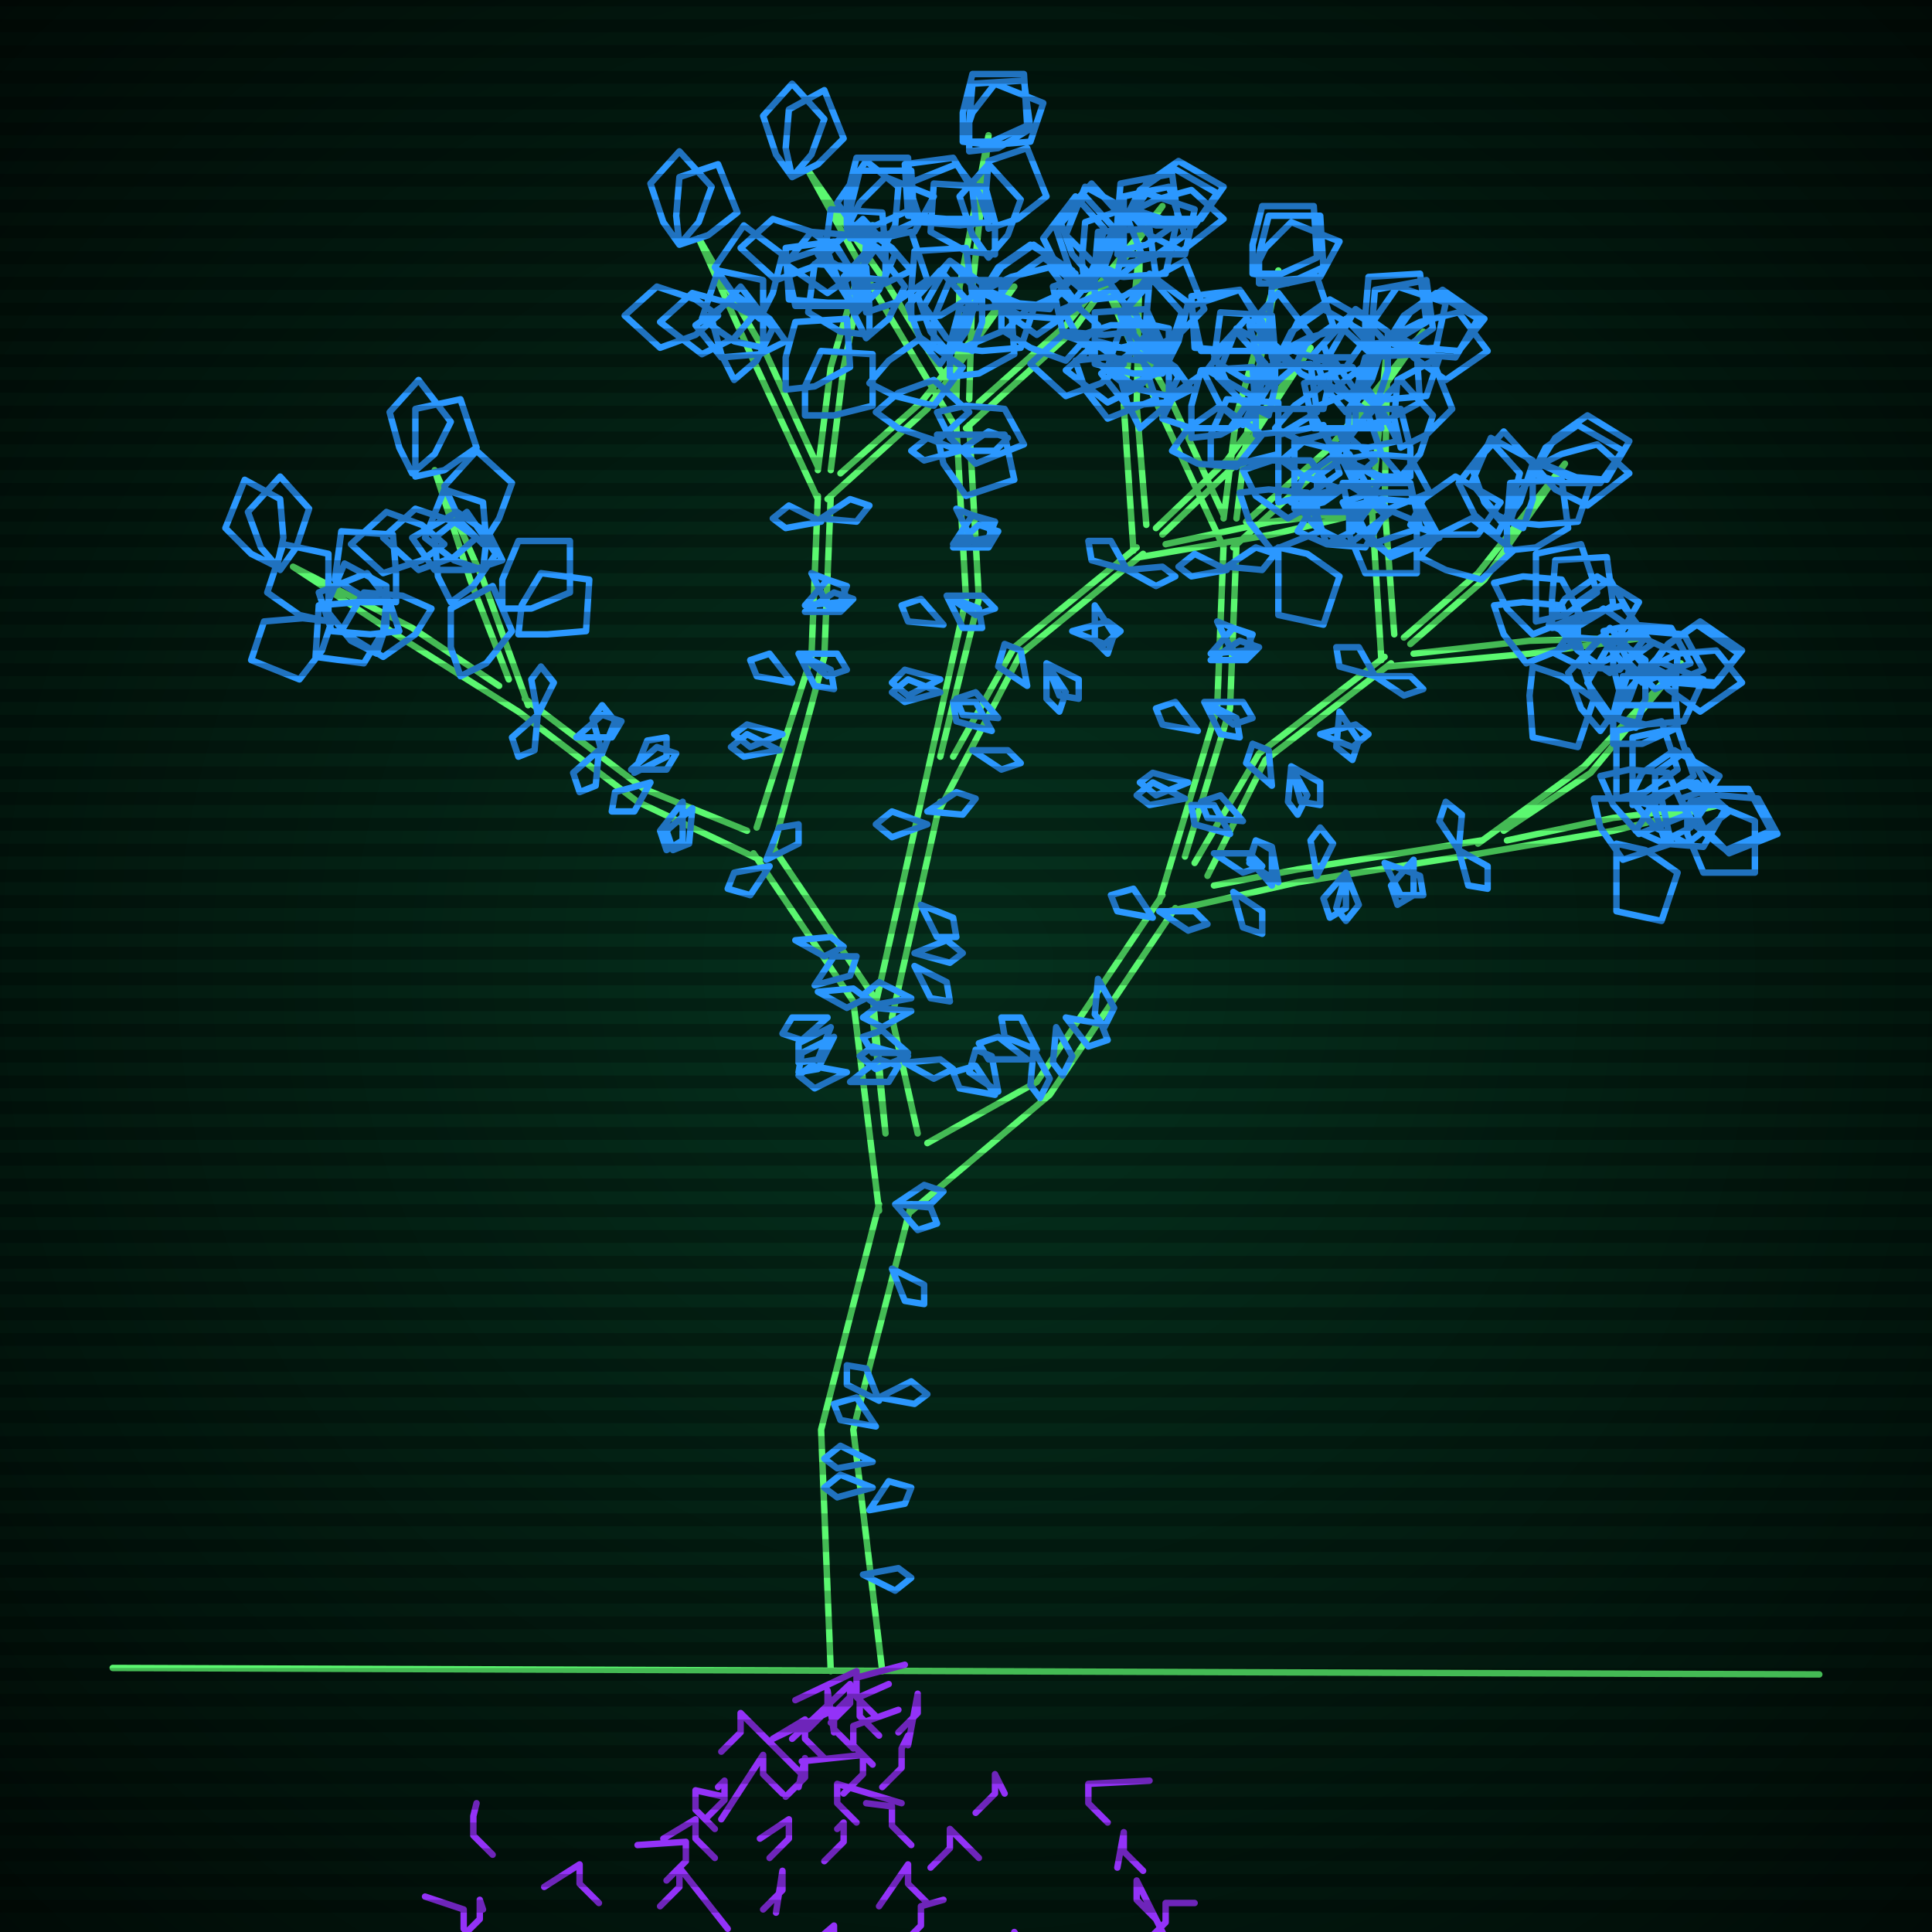
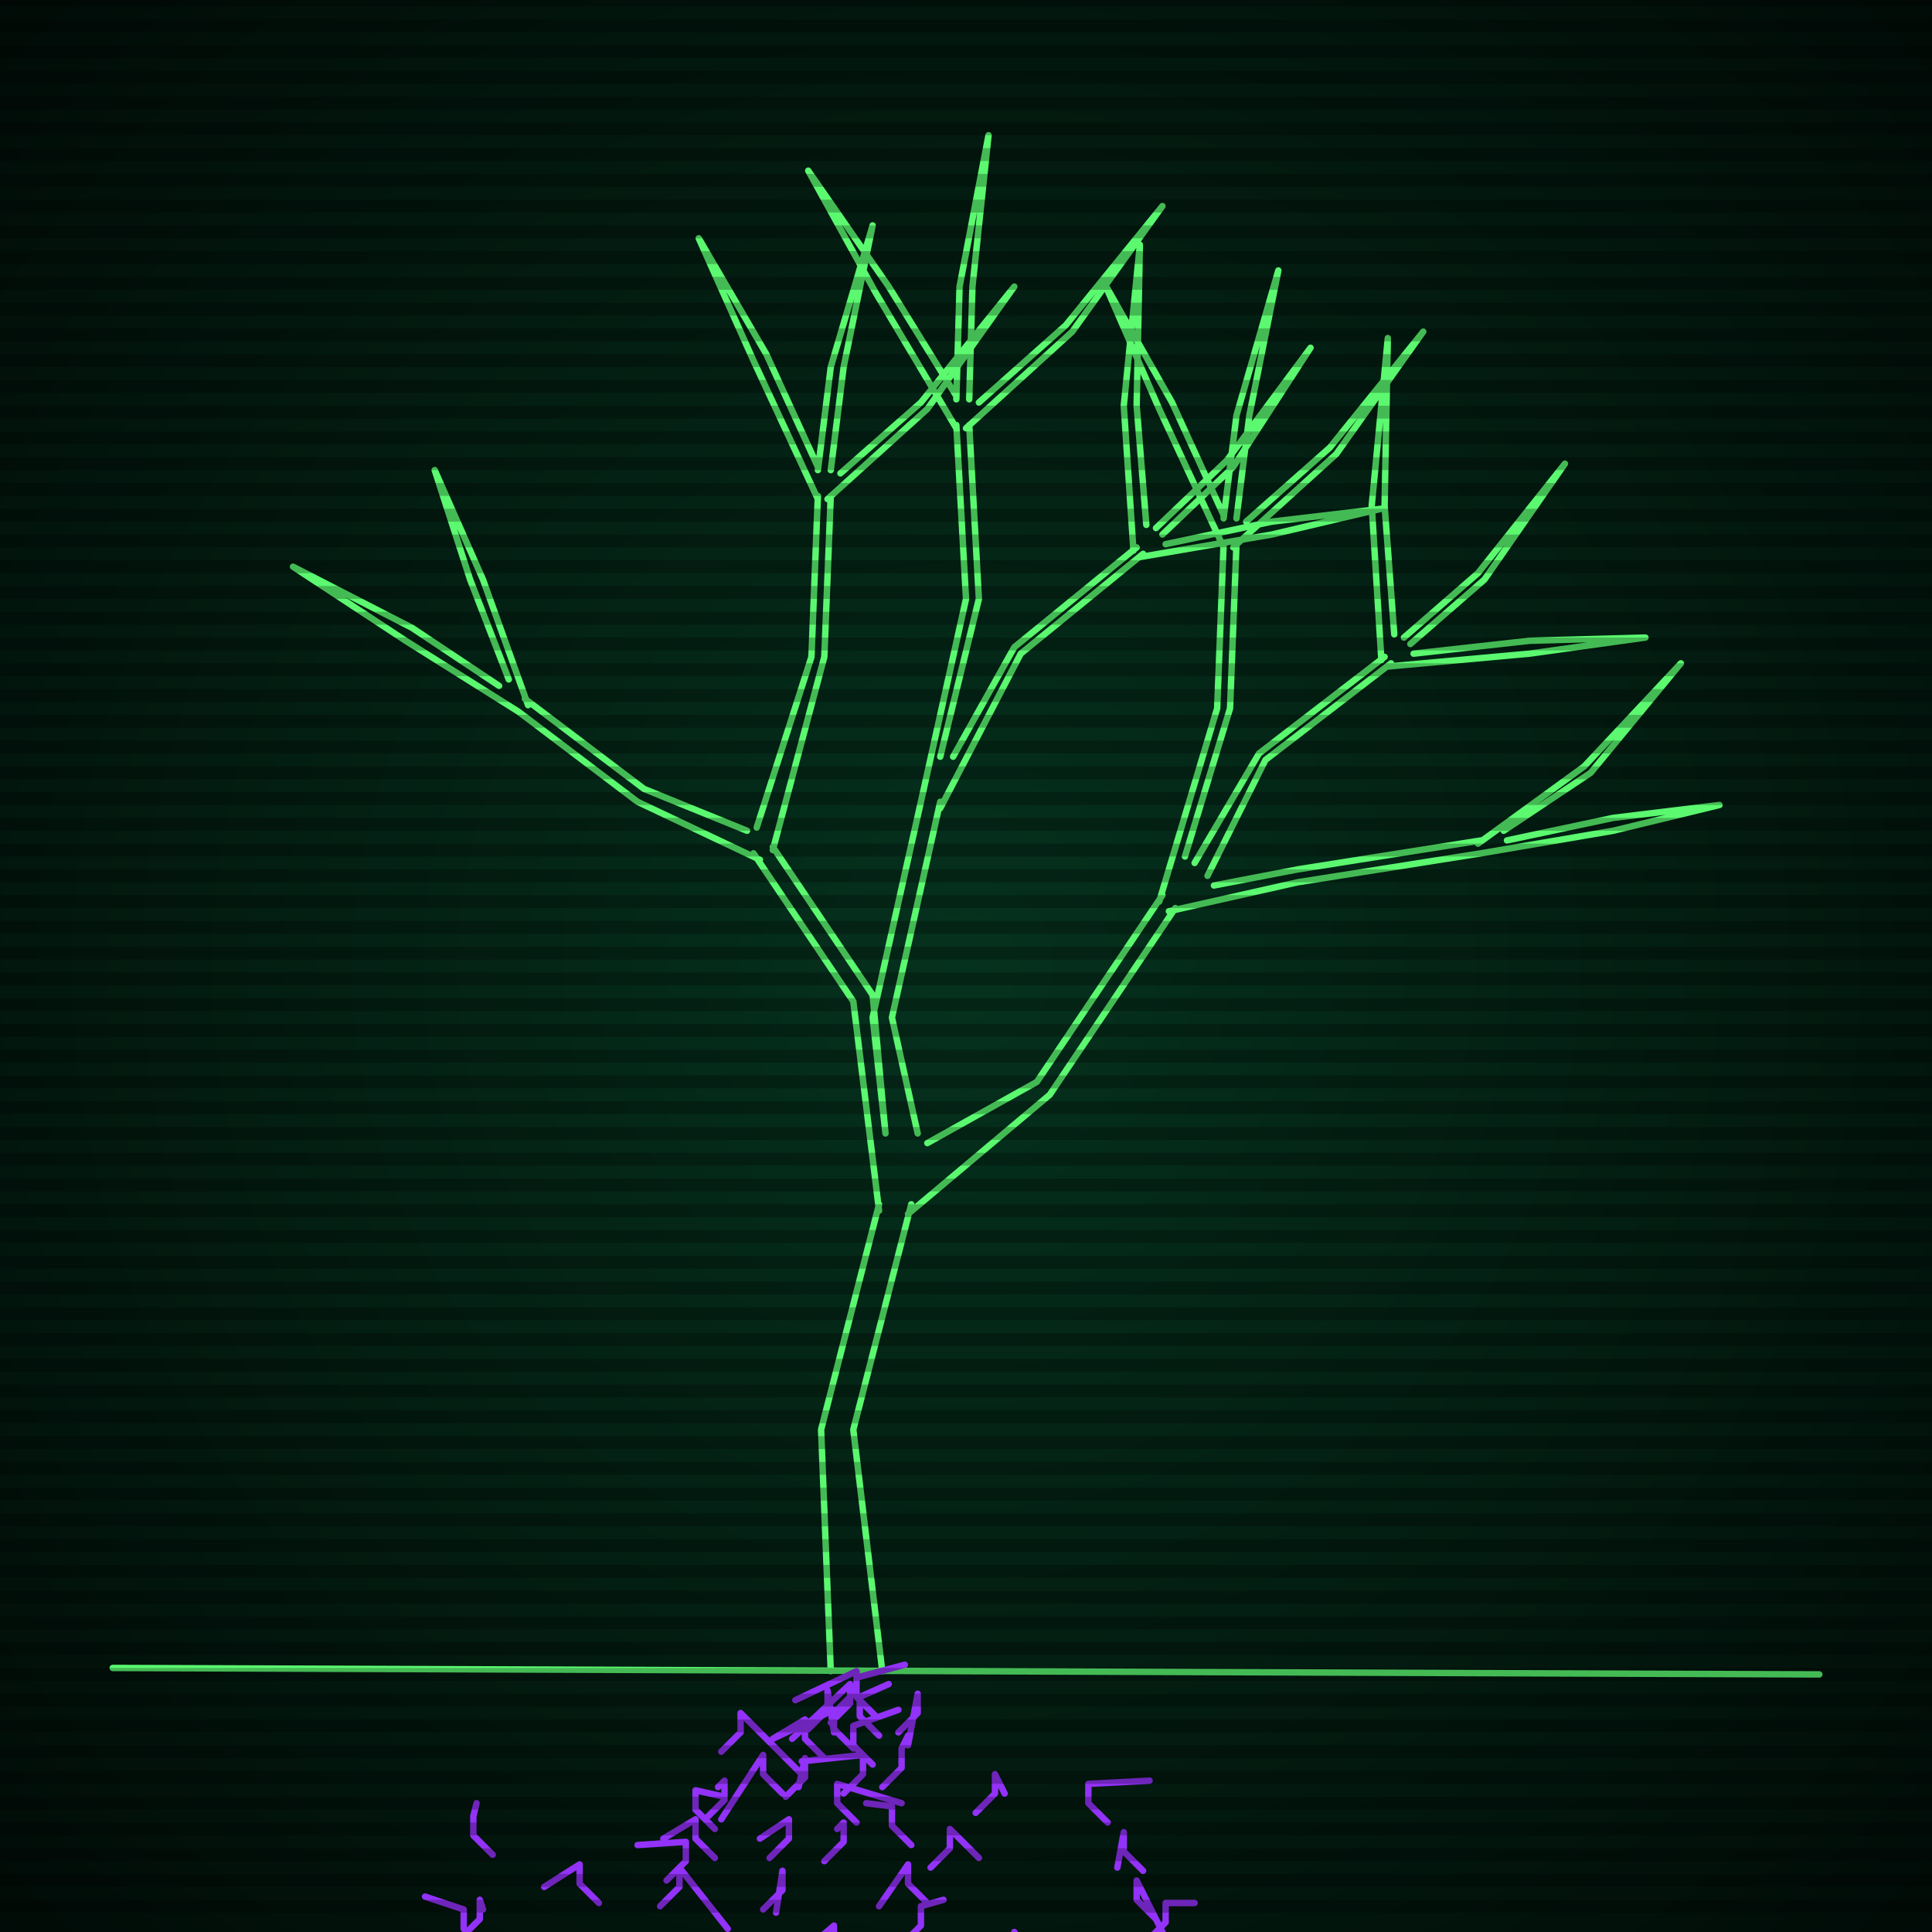
<svg xmlns="http://www.w3.org/2000/svg" width="600" height="600">
  <style>
                @keyframes glow {0 % {opacity: 0.6;}
                3% {opacity: 0.9;} 30% {opacity: 0.6} 70% {opacity: 0.9}}
    
                .flicker {
                animation: glow 3s linear infinite alternate;
                animation-duration: 1.9s;
                animation-delay: 0.9s;
            }
    
    
            </style>
  <defs>
    <radialGradient id="screenGradient" r="100%">
      <stop offset="0%" stop-color="#05321e" />
      <stop offset="90%" stop-color="black" />
    </radialGradient>
  </defs>
  <rect fill="black" width="600" height="600" />
  <rect className="flicker" fill="url(#screenGradient)" width="600" height="600" />
  <path id="ground-path" className="flicker" style="fill: none;stroke: #5bf870;stroke-width:2px;stroke-linecap:round;stroke-linejoin:round;stroke-miterlimit:4;stroke-dasharray:none" d="M 35 518 L 565 520 " />
  <path id="branch-path" className="flicker" style="fill: none;stroke: #5bf870;stroke-width:2px;stroke-linecap:round;stroke-linejoin:round;stroke-miterlimit:4;stroke-dasharray:none" d="M 258 519 L 255 444 L 273 374 M 283 374 L 265 444 L 274 519 M 273 376 L 265 311 L 234 265 M 240 263 L 271 309 L 275 352 M 236 267 L 198 249 L 161 221 M 163 217 L 200 245 L 232 258 M 161 221 L 126 199 L 91 176 L 128 195 L 155 213 M 158 211 L 146 180 L 135 146 L 150 180 L 164 219 M 235 257 L 252 204 L 254 154 M 258 154 L 256 204 L 240 264 M 254 155 L 234 112 L 217 74 L 238 110 L 254 145 M 254 146 L 258 114 L 271 70 L 262 114 L 258 146 M 261 147 L 286 125 L 315 89 L 288 127 L 257 155 M 275 352 L 271 316 L 286 249 M 292 249 L 277 316 L 285 352 M 286 249 L 300 186 L 297 132 M 301 132 L 304 186 L 292 235 M 297 133 L 272 91 L 251 53 L 276 89 L 297 123 M 297 124 L 298 89 L 307 42 L 302 89 L 301 124 M 304 125 L 331 101 L 361 64 L 333 103 L 300 133 M 296 235 L 315 201 L 353 170 M 355 172 L 317 203 L 292 251 M 352 171 L 349 126 L 354 76 L 353 126 L 356 163 M 359 164 L 381 143 L 407 108 L 383 145 L 361 166 M 362 169 L 395 162 L 429 158 L 395 166 L 354 173 M 288 355 L 322 336 L 361 278 M 365 282 L 326 340 L 282 377 M 360 280 L 378 220 L 380 169 M 384 169 L 382 220 L 368 266 M 380 170 L 360 127 L 343 88 L 364 125 L 380 160 M 380 161 L 384 129 L 397 84 L 388 129 L 384 161 M 387 162 L 413 139 L 442 103 L 415 141 L 383 170 M 371 268 L 391 234 L 430 204 M 432 206 L 393 236 L 375 272 M 429 205 L 426 157 L 431 105 L 430 157 L 433 197 M 436 198 L 459 178 L 486 144 L 461 180 L 438 200 M 439 203 L 475 199 L 511 198 L 475 203 L 431 207 M 377 275 L 403 270 L 460 261 M 460 265 L 403 274 L 363 283 M 459 262 L 492 238 L 522 206 L 494 240 L 467 258 M 468 261 L 501 254 L 534 250 L 501 258 L 460 265 " />
-   <path id="leaf-path" className="flicker" style="fill: none;stroke: #2b98ff;stroke-width:2px;stroke-linecap:round;stroke-linejoin:round;stroke-miterlimit:4;stroke-dasharray:none" d="M 271 462 L 260 465 L 256 462 L 261 458 L 271 462 M 272 443 L 261 441 L 259 436 L 266 434 L 272 443 M 277 394 L 287 399 L 287 405 L 281 404 L 277 394 M 278 374 L 287 368 L 293 370 L 289 374 L 278 374 M 270 469 L 276 460 L 283 462 L 281 467 L 270 469 M 268 489 L 279 487 L 283 490 L 278 494 L 268 489 M 273 434 L 283 429 L 288 433 L 284 436 L 273 434 M 271 454 L 260 456 L 256 453 L 261 449 L 271 454 M 273 435 L 263 430 L 263 424 L 269 425 L 273 435 M 278 374 L 289 375 L 291 380 L 285 382 L 278 374 M 258 319 L 254 329 L 248 330 L 248 324 L 258 319 M 264 336 L 273 329 L 279 331 L 276 336 L 264 336 M 253 306 L 259 297 L 266 297 L 264 303 L 253 306 M 259 322 L 254 332 L 248 333 L 249 327 L 259 322 M 263 333 L 253 338 L 248 334 L 252 331 L 263 333 M 247 292 L 258 291 L 262 294 L 256 297 L 247 292 M 239 269 L 233 278 L 226 276 L 228 271 L 239 269 M 257 316 L 249 323 L 243 321 L 246 316 L 257 316 M 254 308 L 265 307 L 269 310 L 263 313 L 254 308 M 238 267 L 242 257 L 248 256 L 248 262 L 238 267 M 186 233 L 185 244 L 180 246 L 178 240 L 186 233 M 197 240 L 201 230 L 207 229 L 207 235 L 197 240 M 187 234 L 184 223 L 187 219 L 191 224 L 187 234 M 215 251 L 214 262 L 209 264 L 207 258 L 215 251 M 196 239 L 204 232 L 210 234 L 207 239 L 196 239 M 167 222 L 165 211 L 168 207 L 172 212 L 167 222 M 212 249 L 212 261 L 207 264 L 205 258 L 212 249 M 202 243 L 197 252 L 190 252 L 191 246 L 202 243 M 179 229 L 187 222 L 193 224 L 190 229 L 179 229 M 167 222 L 166 233 L 161 235 L 159 229 L 167 222 M 102 193 L 93 191 L 83 184 L 88 169 L 102 172 L 102 184 L 102 193 M 117 203 L 109 199 L 101 189 L 107 175 L 120 182 L 120 194 L 117 203 M 120 187 L 119 196 L 113 206 L 98 204 L 99 188 L 111 187 L 120 187 M 143 210 L 140 201 L 140 189 L 153 182 L 159 196 L 151 206 L 143 210 M 86 176 L 78 172 L 70 164 L 76 149 L 87 155 L 88 167 L 86 176 M 123 187 L 114 186 L 104 180 L 106 165 L 122 166 L 123 178 L 123 187 M 134 189 L 129 197 L 119 204 L 106 196 L 113 184 L 125 185 L 134 189 M 124 196 L 115 197 L 103 196 L 99 184 L 114 178 L 121 187 L 124 196 M 87 177 L 81 170 L 77 159 L 87 148 L 96 158 L 92 170 L 87 177 M 103 193 L 100 202 L 93 211 L 78 205 L 82 193 L 94 192 L 103 193 M 140 187 L 136 179 L 135 167 L 145 159 L 154 172 L 147 182 L 140 187 M 148 167 L 141 173 L 130 177 L 119 167 L 129 158 L 141 162 L 148 167 M 161 197 L 162 188 L 168 178 L 183 180 L 182 196 L 170 197 L 161 197 M 128 147 L 124 139 L 121 128 L 130 118 L 140 131 L 135 141 L 128 147 M 150 169 L 143 162 L 138 151 L 148 140 L 159 150 L 155 161 L 150 169 M 156 174 L 147 177 L 135 177 L 128 167 L 142 159 L 152 166 L 156 174 M 150 177 L 141 174 L 132 167 L 138 152 L 150 156 L 151 168 L 150 177 M 129 148 L 129 139 L 129 127 L 143 124 L 148 139 L 138 146 L 129 148 M 138 169 L 131 174 L 119 178 L 109 169 L 120 159 L 131 163 L 138 169 M 156 189 L 156 180 L 161 168 L 177 168 L 177 184 L 165 189 L 156 189 M 250 190 L 259 184 L 265 186 L 261 190 L 250 190 M 242 233 L 231 235 L 227 232 L 232 228 L 242 233 M 248 203 L 258 208 L 259 214 L 253 213 L 248 203 M 255 161 L 264 155 L 270 157 L 266 162 L 255 161 M 243 228 L 233 232 L 228 228 L 232 225 L 243 228 M 246 212 L 235 210 L 233 205 L 239 203 L 246 212 M 252 178 L 262 182 L 263 188 L 257 188 L 252 178 M 255 162 L 244 164 L 240 161 L 245 157 L 255 162 M 248 203 L 260 203 L 263 208 L 257 210 L 248 203 M 250 188 L 257 180 L 263 182 L 261 187 L 250 188 M 228 118 L 224 110 L 221 99 L 230 89 L 240 102 L 235 112 L 228 118 M 234 98 L 228 105 L 218 110 L 205 100 L 215 91 L 226 94 L 234 98 M 250 129 L 250 120 L 255 109 L 271 110 L 271 126 L 259 129 L 250 129 M 211 76 L 206 69 L 202 57 L 211 47 L 221 58 L 217 69 L 211 76 M 236 99 L 229 93 L 222 83 L 231 70 L 243 79 L 240 91 L 236 99 M 244 106 L 236 110 L 224 111 L 216 101 L 229 92 L 239 99 L 244 106 M 237 108 L 228 106 L 218 99 L 223 84 L 237 87 L 237 99 L 237 108 M 211 76 L 210 67 L 211 55 L 223 51 L 229 66 L 220 73 L 211 76 M 223 98 L 216 104 L 205 108 L 194 98 L 204 89 L 216 93 L 223 98 M 244 121 L 244 111 L 247 100 L 263 99 L 264 114 L 253 120 L 244 121 M 268 95 L 259 95 L 247 95 L 244 81 L 259 76 L 266 86 L 268 95 M 272 128 L 279 122 L 290 118 L 301 128 L 291 137 L 279 133 L 272 128 M 263 70 L 263 61 L 266 49 L 282 49 L 283 65 L 272 70 L 263 70 M 269 97 L 268 88 L 269 75 L 283 72 L 288 87 L 278 94 L 269 97 M 270 104 L 261 103 L 251 97 L 253 82 L 269 83 L 270 95 L 270 104 M 269 105 L 265 97 L 262 86 L 271 76 L 281 89 L 276 99 L 269 105 M 263 71 L 267 63 L 275 55 L 290 61 L 284 72 L 272 73 L 263 71 M 266 94 L 257 94 L 245 93 L 244 77 L 259 75 L 265 85 L 266 94 M 270 119 L 276 112 L 286 105 L 299 114 L 290 126 L 278 123 L 270 119 M 264 74 L 264 65 L 267 53 L 283 53 L 284 69 L 273 74 L 264 74 M 291 135 L 300 135 L 312 135 L 315 149 L 300 154 L 293 144 L 291 135 M 306 90 L 311 83 L 321 76 L 334 85 L 326 95 L 314 94 L 306 90 M 296 108 L 299 99 L 306 90 L 321 96 L 317 108 L 305 109 L 296 108 M 292 113 L 286 106 L 282 95 L 292 84 L 301 94 L 297 106 L 292 113 M 295 117 L 295 107 L 298 96 L 314 95 L 315 110 L 304 116 L 295 117 M 306 90 L 314 86 L 326 83 L 335 95 L 322 104 L 312 97 L 306 90 M 302 109 L 294 105 L 287 95 L 295 81 L 305 88 L 305 100 L 302 109 M 291 128 L 300 126 L 312 127 L 318 138 L 303 144 L 295 136 L 291 128 M 305 91 L 310 83 L 320 76 L 333 84 L 326 96 L 314 95 L 305 91 M 295 110 L 289 103 L 285 92 L 295 81 L 304 91 L 300 103 L 295 110 M 281 330 L 292 329 L 296 332 L 290 335 L 281 330 M 284 296 L 294 292 L 299 296 L 295 299 L 284 296 M 283 314 L 274 319 L 268 316 L 272 313 L 283 314 M 282 327 L 271 327 L 268 322 L 274 320 L 282 327 M 286 281 L 296 285 L 297 291 L 291 291 L 286 281 M 288 256 L 277 260 L 272 256 L 277 252 L 288 256 M 283 310 L 272 312 L 268 309 L 273 305 L 283 310 M 284 300 L 294 305 L 295 311 L 289 310 L 284 300 M 288 252 L 297 246 L 303 248 L 299 253 L 288 252 M 282 328 L 272 332 L 267 328 L 271 325 L 282 328 M 296 170 L 304 163 L 310 165 L 307 170 L 296 170 M 292 215 L 281 218 L 277 215 L 282 211 L 292 215 M 294 185 L 304 189 L 305 195 L 299 195 L 294 185 M 298 140 L 307 134 L 313 136 L 309 140 L 298 140 M 292 211 L 282 216 L 277 212 L 281 208 L 292 211 M 293 194 L 282 193 L 280 188 L 286 186 L 293 194 M 297 158 L 307 162 L 308 168 L 302 168 L 297 158 M 298 140 L 287 143 L 283 140 L 288 136 L 298 140 M 294 185 L 305 185 L 309 189 L 303 191 L 294 185 M 296 169 L 302 160 L 309 162 L 307 167 L 296 169 M 266 97 L 261 89 L 257 78 L 268 68 L 278 79 L 273 90 L 266 97 M 272 77 L 267 84 L 257 91 L 244 82 L 252 72 L 264 73 L 272 77 M 290 108 L 290 99 L 295 87 L 311 87 L 311 103 L 299 108 L 290 108 M 246 55 L 241 48 L 237 36 L 246 26 L 256 37 L 252 48 L 246 55 M 274 78 L 267 73 L 260 63 L 269 50 L 279 58 L 278 70 L 274 78 M 283 84 L 275 88 L 263 91 L 254 79 L 267 70 L 277 77 L 283 84 M 275 87 L 266 86 L 256 80 L 258 65 L 274 66 L 275 78 L 275 87 M 246 55 L 244 46 L 245 34 L 256 28 L 262 43 L 254 51 L 246 55 M 259 77 L 252 83 L 241 87 L 230 77 L 240 68 L 252 72 L 259 77 M 283 99 L 283 90 L 284 78 L 300 77 L 302 92 L 292 98 L 283 99 M 307 69 L 298 70 L 286 69 L 282 57 L 297 51 L 304 60 L 307 69 M 312 103 L 319 96 L 330 91 L 341 101 L 331 112 L 320 108 L 312 103 M 299 44 L 299 35 L 302 23 L 318 23 L 319 39 L 308 44 L 299 44 M 307 71 L 306 62 L 307 50 L 319 46 L 325 61 L 316 68 L 307 71 M 309 79 L 300 78 L 289 72 L 290 57 L 306 58 L 309 69 L 309 79 M 307 80 L 302 73 L 298 61 L 307 51 L 317 62 L 313 73 L 307 80 M 299 44 L 302 35 L 309 26 L 324 32 L 320 44 L 308 45 L 299 44 M 303 68 L 294 68 L 282 67 L 281 51 L 296 49 L 302 59 L 303 68 M 309 94 L 314 87 L 324 80 L 337 89 L 329 99 L 317 98 L 309 94 M 301 47 L 301 38 L 302 26 L 318 25 L 320 40 L 310 46 L 301 47 M 334 112 L 343 111 L 355 112 L 359 124 L 344 130 L 337 121 L 334 112 M 352 65 L 356 57 L 366 50 L 380 58 L 373 68 L 361 68 L 352 65 M 340 85 L 343 76 L 350 66 L 365 71 L 362 85 L 349 86 L 340 85 M 336 90 L 329 84 L 324 74 L 334 61 L 343 71 L 340 82 L 336 90 M 340 93 L 340 84 L 341 72 L 357 71 L 359 86 L 349 92 L 340 93 M 351 66 L 359 62 L 370 59 L 380 68 L 367 78 L 357 73 L 351 66 M 347 85 L 339 81 L 331 73 L 337 58 L 348 64 L 349 76 L 347 85 M 336 104 L 345 101 L 357 101 L 364 114 L 350 120 L 340 112 L 336 104 M 350 67 L 354 59 L 364 52 L 378 60 L 371 70 L 359 70 L 350 67 M 339 86 L 333 79 L 329 68 L 339 57 L 348 67 L 344 79 L 339 86 M 308 227 L 297 224 L 296 218 L 303 218 L 308 227 M 325 206 L 331 215 L 329 221 L 325 217 L 325 206 M 350 177 L 361 176 L 365 179 L 359 182 L 350 177 M 310 223 L 299 222 L 297 217 L 303 215 L 310 223 M 319 213 L 310 207 L 312 200 L 317 202 L 319 213 M 340 188 L 346 197 L 344 203 L 340 199 L 340 188 M 350 177 L 339 174 L 338 168 L 345 168 L 350 177 M 325 206 L 335 211 L 335 217 L 329 216 L 325 206 M 333 196 L 344 193 L 348 196 L 343 200 L 333 196 M 302 233 L 313 233 L 317 237 L 311 239 L 302 233 M 357 106 L 348 108 L 336 107 L 330 96 L 345 90 L 353 98 L 357 106 M 364 140 L 369 133 L 379 126 L 392 135 L 384 145 L 372 144 L 364 140 M 347 78 L 347 69 L 348 57 L 364 54 L 366 69 L 356 76 L 347 78 M 358 108 L 356 99 L 357 87 L 368 81 L 374 96 L 366 104 L 358 108 M 361 116 L 352 116 L 340 113 L 340 97 L 356 96 L 361 107 L 361 116 M 358 116 L 352 109 L 348 98 L 358 87 L 367 97 L 363 109 L 358 116 M 347 79 L 349 70 L 356 60 L 371 65 L 368 79 L 356 79 L 347 79 M 352 103 L 343 104 L 330 103 L 327 89 L 342 84 L 349 94 L 352 103 M 361 130 L 365 122 L 375 115 L 389 123 L 382 133 L 370 133 L 361 130 M 349 82 L 349 73 L 349 61 L 363 58 L 368 73 L 358 80 L 349 82 M 385 153 L 394 152 L 406 153 L 410 165 L 395 171 L 388 162 L 385 153 M 399 108 L 403 100 L 413 93 L 427 101 L 420 111 L 408 111 L 399 108 M 390 127 L 392 118 L 399 108 L 414 113 L 411 127 L 399 127 L 390 127 M 386 132 L 379 126 L 374 116 L 384 103 L 393 113 L 390 124 L 386 132 M 390 135 L 390 126 L 391 114 L 407 113 L 409 128 L 399 134 L 390 135 M 398 109 L 406 105 L 417 102 L 427 111 L 414 121 L 404 116 L 398 109 M 394 129 L 386 125 L 378 117 L 384 102 L 395 108 L 396 120 L 394 129 M 386 146 L 395 143 L 407 143 L 414 153 L 400 161 L 390 154 L 386 146 M 397 111 L 401 103 L 411 96 L 425 104 L 418 114 L 406 114 L 397 111 M 389 128 L 382 121 L 377 110 L 387 99 L 398 109 L 394 120 L 389 128 M 420 157 L 429 155 L 441 156 L 447 167 L 432 173 L 424 165 L 420 157 M 403 157 L 411 153 L 422 150 L 432 159 L 419 169 L 409 164 L 403 157 M 397 156 L 397 147 L 397 135 L 411 132 L 416 147 L 406 154 L 397 156 M 403 165 L 408 157 L 418 150 L 431 158 L 424 170 L 412 169 L 403 165 M 419 157 L 428 157 L 440 162 L 440 178 L 424 178 L 419 166 L 419 157 M 412 169 L 409 160 L 409 148 L 419 141 L 427 155 L 420 165 L 412 169 M 397 170 L 406 172 L 416 179 L 411 194 L 397 191 L 397 179 L 397 170 M 417 156 L 426 153 L 438 153 L 445 166 L 431 172 L 421 164 L 417 156 M 402 158 L 402 149 L 402 137 L 416 134 L 421 149 L 411 156 L 402 158 M 401 156 L 405 148 L 415 141 L 429 149 L 422 159 L 410 159 L 401 156 M 331 316 L 342 318 L 344 323 L 338 325 L 331 316 M 319 329 L 307 329 L 304 324 L 310 322 L 319 329 M 310 339 L 301 333 L 303 326 L 308 328 L 310 339 M 341 304 L 346 313 L 343 319 L 340 315 L 341 304 M 358 285 L 347 283 L 345 278 L 352 276 L 358 285 M 322 326 L 312 322 L 311 316 L 317 316 L 322 326 M 328 319 L 333 328 L 330 334 L 327 330 L 328 319 M 360 283 L 371 283 L 375 287 L 369 289 L 360 283 M 309 340 L 298 338 L 296 333 L 303 331 L 309 340 M 321 326 L 326 335 L 323 341 L 320 337 L 321 326 M 376 205 L 385 199 L 391 201 L 387 205 L 376 205 M 368 248 L 357 250 L 353 247 L 358 243 L 368 248 M 374 218 L 384 223 L 385 229 L 379 228 L 374 218 M 381 176 L 390 170 L 396 172 L 392 177 L 381 176 M 369 243 L 359 247 L 354 243 L 358 240 L 369 243 M 372 227 L 361 225 L 359 220 L 365 218 L 372 227 M 378 193 L 388 197 L 389 203 L 383 203 L 378 193 M 381 177 L 370 179 L 366 176 L 371 172 L 381 177 M 374 218 L 386 218 L 389 223 L 383 225 L 374 218 M 376 203 L 383 195 L 389 197 L 387 202 L 376 203 M 354 133 L 350 125 L 347 114 L 356 104 L 366 117 L 361 127 L 354 133 M 360 113 L 354 120 L 344 125 L 331 115 L 341 106 L 352 109 L 360 113 M 376 144 L 376 135 L 381 124 L 397 125 L 397 141 L 385 144 L 376 144 M 337 90 L 332 83 L 328 71 L 337 61 L 347 72 L 343 83 L 337 90 M 362 114 L 355 108 L 348 98 L 357 85 L 369 94 L 366 106 L 362 114 M 370 121 L 362 125 L 350 126 L 342 116 L 355 107 L 365 114 L 370 121 M 363 123 L 354 121 L 344 114 L 349 99 L 363 102 L 363 114 L 363 123 M 337 90 L 336 81 L 337 69 L 349 65 L 355 80 L 346 87 L 337 90 M 349 113 L 342 119 L 331 123 L 320 113 L 330 104 L 342 108 L 349 113 M 370 136 L 370 126 L 373 115 L 389 114 L 390 129 L 379 135 L 370 136 M 394 109 L 385 109 L 373 109 L 370 95 L 385 90 L 392 100 L 394 109 M 398 143 L 405 137 L 416 133 L 427 143 L 417 152 L 405 148 L 398 143 M 389 85 L 389 76 L 392 64 L 408 64 L 409 80 L 398 85 L 389 85 M 395 111 L 394 102 L 395 89 L 409 86 L 414 101 L 404 108 L 395 111 M 396 119 L 387 118 L 377 112 L 379 97 L 395 98 L 396 110 L 396 119 M 395 120 L 391 112 L 388 101 L 397 91 L 407 104 L 402 114 L 395 120 M 389 85 L 393 77 L 401 69 L 416 75 L 410 86 L 398 87 L 389 85 M 392 109 L 383 109 L 371 108 L 370 92 L 385 90 L 391 100 L 392 109 M 396 133 L 402 126 L 412 119 L 425 128 L 416 140 L 404 137 L 396 133 M 391 88 L 391 79 L 394 67 L 410 67 L 411 83 L 400 88 L 391 88 M 417 150 L 426 150 L 438 150 L 441 164 L 426 169 L 419 159 L 417 150 M 433 104 L 438 97 L 448 90 L 461 99 L 453 109 L 441 108 L 433 104 M 422 123 L 425 114 L 432 105 L 447 111 L 443 123 L 431 124 L 422 123 M 418 128 L 412 121 L 408 110 L 418 99 L 427 109 L 423 121 L 418 128 M 421 132 L 421 122 L 424 111 L 440 110 L 441 125 L 430 131 L 421 132 M 433 104 L 441 100 L 453 97 L 462 109 L 449 118 L 439 111 L 433 104 M 428 124 L 420 120 L 413 110 L 421 96 L 431 103 L 431 115 L 428 124 M 417 143 L 426 141 L 438 142 L 444 153 L 429 159 L 421 151 L 417 143 M 431 106 L 436 98 L 446 91 L 459 99 L 452 111 L 440 110 L 431 106 M 421 125 L 415 118 L 411 107 L 421 96 L 430 106 L 426 118 L 421 125 M 382 259 L 371 256 L 370 250 L 377 250 L 382 259 M 401 238 L 406 247 L 403 253 L 400 249 L 401 238 M 427 210 L 438 210 L 442 214 L 436 216 L 427 210 M 386 255 L 375 254 L 373 249 L 379 247 L 386 255 M 395 244 L 387 237 L 389 231 L 394 233 L 395 244 M 416 221 L 422 230 L 420 236 L 415 232 L 416 221 M 427 210 L 416 207 L 415 201 L 422 201 L 427 210 M 401 238 L 410 243 L 410 250 L 404 249 L 401 238 M 410 228 L 421 225 L 425 228 L 420 232 L 410 228 M 377 265 L 388 265 L 392 269 L 386 271 L 377 265 M 434 137 L 425 139 L 413 138 L 407 127 L 422 121 L 430 129 L 434 137 M 441 173 L 447 166 L 457 161 L 470 171 L 460 180 L 449 177 L 441 173 M 424 107 L 424 98 L 425 86 L 441 85 L 443 100 L 433 106 L 424 107 M 435 139 L 433 130 L 434 118 L 445 112 L 451 127 L 443 135 L 435 139 M 438 148 L 429 148 L 418 143 L 419 127 L 435 127 L 438 139 L 438 148 M 435 148 L 429 141 L 425 129 L 435 118 L 445 129 L 441 141 L 435 148 M 424 108 L 427 99 L 434 89 L 449 94 L 446 108 L 433 109 L 424 108 M 429 133 L 420 133 L 408 133 L 405 119 L 420 114 L 427 124 L 429 133 M 438 163 L 442 155 L 452 148 L 466 156 L 459 166 L 447 166 L 438 163 M 426 111 L 426 102 L 427 90 L 443 87 L 445 102 L 435 109 L 426 111 M 464 188 L 473 187 L 485 188 L 489 200 L 474 206 L 467 197 L 464 188 M 478 144 L 483 136 L 493 129 L 506 137 L 499 149 L 487 148 L 478 144 M 469 162 L 472 153 L 479 144 L 494 150 L 490 162 L 478 163 L 469 162 M 465 166 L 458 160 L 453 150 L 463 137 L 472 147 L 469 158 L 465 166 M 468 171 L 468 162 L 469 150 L 485 149 L 487 164 L 477 170 L 468 171 M 477 145 L 485 141 L 496 138 L 506 147 L 493 157 L 483 152 L 477 145 M 473 164 L 465 160 L 457 150 L 463 136 L 476 143 L 476 155 L 473 164 M 464 181 L 473 179 L 485 180 L 491 191 L 476 197 L 468 189 L 464 181 M 476 147 L 480 139 L 490 132 L 504 140 L 497 150 L 485 150 L 476 147 M 467 163 L 461 156 L 457 145 L 467 134 L 476 144 L 472 156 L 467 163 M 502 198 L 511 196 L 523 197 L 529 208 L 514 214 L 506 206 L 502 198 M 484 195 L 492 191 L 504 188 L 513 200 L 500 209 L 490 202 L 484 195 M 477 193 L 477 184 L 477 172 L 491 169 L 496 184 L 486 191 L 477 193 M 483 203 L 488 196 L 498 189 L 511 198 L 503 208 L 491 207 L 483 203 M 501 198 L 510 198 L 521 203 L 520 219 L 504 219 L 501 207 L 501 198 M 493 208 L 490 199 L 490 187 L 500 180 L 508 194 L 501 204 L 493 208 M 476 207 L 485 210 L 495 217 L 490 232 L 476 229 L 475 216 L 476 207 M 498 196 L 507 194 L 519 195 L 525 206 L 510 212 L 502 204 L 498 196 M 482 195 L 482 186 L 483 174 L 499 173 L 501 188 L 491 194 L 482 195 M 481 194 L 486 186 L 496 179 L 509 187 L 502 199 L 490 198 L 481 194 M 418 271 L 418 282 L 413 285 L 411 279 L 418 271 M 453 264 L 462 269 L 462 276 L 456 275 L 453 264 M 395 275 L 388 267 L 390 261 L 395 264 L 395 275 M 409 272 L 407 261 L 410 257 L 414 262 L 409 272 M 439 267 L 439 278 L 434 281 L 432 275 L 439 267 M 453 264 L 447 255 L 449 249 L 454 253 L 453 264 M 418 271 L 422 281 L 418 286 L 415 282 L 418 271 M 430 268 L 441 272 L 442 278 L 435 278 L 430 268 M 383 277 L 392 283 L 392 290 L 386 288 L 383 277 M 397 274 L 388 268 L 390 261 L 395 263 L 397 274 M 495 248 L 504 248 L 516 248 L 519 262 L 504 267 L 497 257 L 495 248 M 513 207 L 518 200 L 528 193 L 541 202 L 533 212 L 521 211 L 513 207 M 502 223 L 506 214 L 514 205 L 529 211 L 523 224 L 511 225 L 502 223 M 497 227 L 491 220 L 487 209 L 497 198 L 506 208 L 502 220 L 497 227 M 501 231 L 501 222 L 504 210 L 520 210 L 521 226 L 510 231 L 501 231 M 513 207 L 521 203 L 533 202 L 541 212 L 528 221 L 518 214 L 513 207 M 508 226 L 500 222 L 493 212 L 501 198 L 511 205 L 511 217 L 508 226 M 497 241 L 506 239 L 518 240 L 524 253 L 509 259 L 501 250 L 497 241 M 512 208 L 517 201 L 527 194 L 540 203 L 532 213 L 520 212 L 512 208 M 500 224 L 495 217 L 491 205 L 500 195 L 510 206 L 506 217 L 500 224 M 525 249 L 534 247 L 546 248 L 552 259 L 537 265 L 529 257 L 525 249 M 508 250 L 516 246 L 527 243 L 537 252 L 524 262 L 514 257 L 508 250 M 502 248 L 502 239 L 502 227 L 516 224 L 521 239 L 511 246 L 502 248 M 508 258 L 513 250 L 523 243 L 536 251 L 529 263 L 517 262 L 508 258 M 524 250 L 533 250 L 545 255 L 545 271 L 529 271 L 524 259 L 524 250 M 517 261 L 514 252 L 514 240 L 524 233 L 532 247 L 525 257 L 517 261 M 502 262 L 511 264 L 521 271 L 516 286 L 502 283 L 502 271 L 502 262 M 522 248 L 531 245 L 543 245 L 550 258 L 536 264 L 526 256 L 522 248 M 507 250 L 507 241 L 507 229 L 521 226 L 526 241 L 516 248 L 507 250 M 506 248 L 510 240 L 520 233 L 534 241 L 527 251 L 515 251 L 506 248 " />
  <path id="root-path" className="flicker" style="fill: none;stroke: #9332f8;stroke-width:2px;stroke-linecap:round;stroke-linejoin:round;stroke-miterlimit:4;stroke-dasharray:none" d="M 247 528 L 266 519 L 266 525 L 260 531 M 281 517 L 266 521 L 266 527 L 272 533 M 246 540 L 264 523 L 264 529 L 258 535 M 276 523 L 267 527 L 267 533 L 273 539 M 259 538 L 257 525 L 257 531 L 251 537 M 240 540 L 259 531 L 259 537 L 265 543 M 279 531 L 265 536 L 265 542 L 271 548 M 282 542 L 285 526 L 285 532 L 279 538 M 240 540 L 250 534 L 250 540 L 256 546 M 249 547 L 268 545 L 268 551 L 262 557 M 282 539 L 280 543 L 280 549 L 274 555 M 248 555 L 250 546 L 250 552 L 244 558 M 280 560 L 260 554 L 260 560 L 266 566 M 250 552 L 230 532 L 230 538 L 224 544 M 224 565 L 237 545 L 237 551 L 243 557 M 269 560 L 277 561 L 277 567 L 283 573 M 260 568 L 262 566 L 262 572 L 256 578 M 236 571 L 245 565 L 245 571 L 239 577 M 223 555 L 225 553 L 225 559 L 219 565 M 312 557 L 309 551 L 309 557 L 303 563 M 304 577 L 295 568 L 295 574 L 289 580 M 273 592 L 282 579 L 282 585 L 288 591 M 225 558 L 216 556 L 216 562 L 222 568 M 241 594 L 243 581 L 243 587 L 237 593 M 206 571 L 216 565 L 216 571 L 222 577 M 198 573 L 213 572 L 213 578 L 207 584 M 293 590 L 286 592 L 286 598 L 280 604 M 245 610 L 259 598 L 259 604 L 253 610 M 357 553 L 338 554 L 338 560 L 344 566 M 226 599 L 211 580 L 211 586 L 205 592 M 251 620 L 243 603 L 243 609 L 249 615 M 274 623 L 266 611 L 266 617 L 272 623 M 299 622 L 298 609 L 298 615 L 304 621 M 320 608 L 315 600 L 315 606 L 321 612 M 347 580 L 349 569 L 349 575 L 355 581 M 169 586 L 180 579 L 180 585 L 186 591 M 223 608 L 213 607 L 213 613 L 207 619 M 263 640 L 247 626 L 247 632 L 241 638 M 362 602 L 353 584 L 353 590 L 359 596 M 224 641 L 236 628 L 236 634 L 242 640 M 257 637 L 276 637 L 276 643 L 282 649 M 305 621 L 317 625 L 317 631 L 311 637 M 371 591 L 362 591 L 362 597 L 356 603 M 339 614 L 357 601 L 357 607 L 351 613 M 148 560 L 147 564 L 147 570 L 153 576 M 288 659 L 277 651 L 277 657 L 271 663 M 220 662 L 231 648 L 231 654 L 237 660 M 189 635 L 196 634 L 196 640 L 202 646 M 150 593 L 149 590 L 149 596 L 143 602 M 175 647 L 193 639 L 193 645 L 187 651 M 132 589 L 144 593 L 144 599 L 150 605 " />
  <g id="stripes">
    <path id="stripe-path" style="stroke: rgba(0, 0, 0, 0.25);stroke-width:4px;" d="M 0,0 L 600,0 M 0,8 L 600,8 M 0,16 L 600,16 M 0,24 L 600,24 M 0,32 L 600,32 M 0,40 L 600,40 M 0,48 L 600,48 M 0,56 L 600,56 M 0,64 L 600,64 M 0,72 L 600,72 M 0,80 L 600,80 M 0,88 L 600,88 M 0,96 L 600,96 M 0,104 L 600,104 M 0,112 L 600,112 M 0,120 L 600,120 M 0,128 L 600,128 M 0,136 L 600,136 M 0,144 L 600,144 M 0,152 L 600,152 M 0,160 L 600,160 M 0,168 L 600,168 M 0,176 L 600,176 M 0,184 L 600,184 M 0,192 L 600,192 M 0,200 L 600,200 M 0,208 L 600,208 M 0,216 L 600,216 M 0,224 L 600,224 M 0,232 L 600,232 M 0,240 L 600,240 M 0,248 L 600,248 M 0,256 L 600,256 M 0,264 L 600,264 M 0,272 L 600,272 M 0,280 L 600,280 M 0,288 L 600,288 M 0,296 L 600,296 M 0,304 L 600,304 M 0,312 L 600,312 M 0,320 L 600,320 M 0,328 L 600,328 M 0,336 L 600,336 M 0,344 L 600,344 M 0,352 L 600,352 M 0,360 L 600,360 M 0,368 L 600,368 M 0,376 L 600,376 M 0,384 L 600,384 M 0,392 L 600,392 M 0,400 L 600,400 M 0,408 L 600,408 M 0,416 L 600,416 M 0,424 L 600,424 M 0,432 L 600,432 M 0,440 L 600,440 M 0,448 L 600,448 M 0,456 L 600,456 M 0,464 L 600,464 M 0,472 L 600,472 M 0,480 L 600,480 M 0,488 L 600,488 M 0,496 L 600,496 M 0,504 L 600,504 M 0,512 L 600,512 M 0,520 L 600,520 M 0,528 L 600,528 M 0,536 L 600,536 M 0,544 L 600,544 M 0,552 L 600,552 M 0,560 L 600,560 M 0,568 L 600,568 M 0,576 L 600,576 M 0,584 L 600,584 M 0,592 L 600,592 z" />
  </g>
</svg>